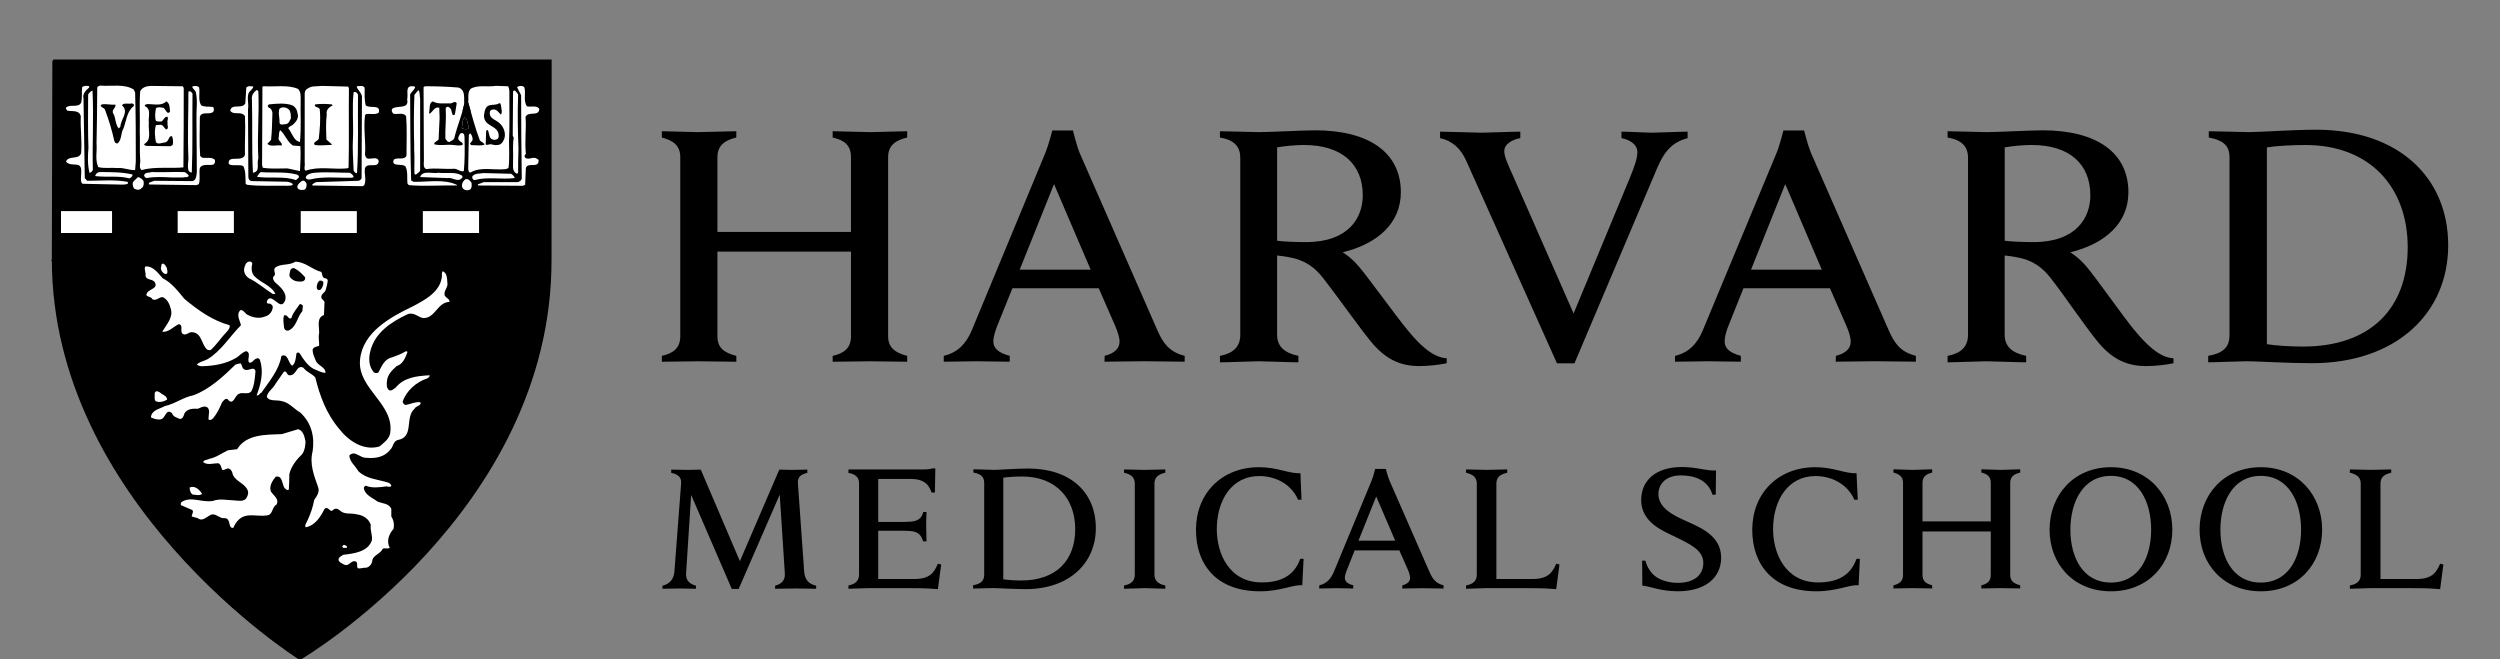
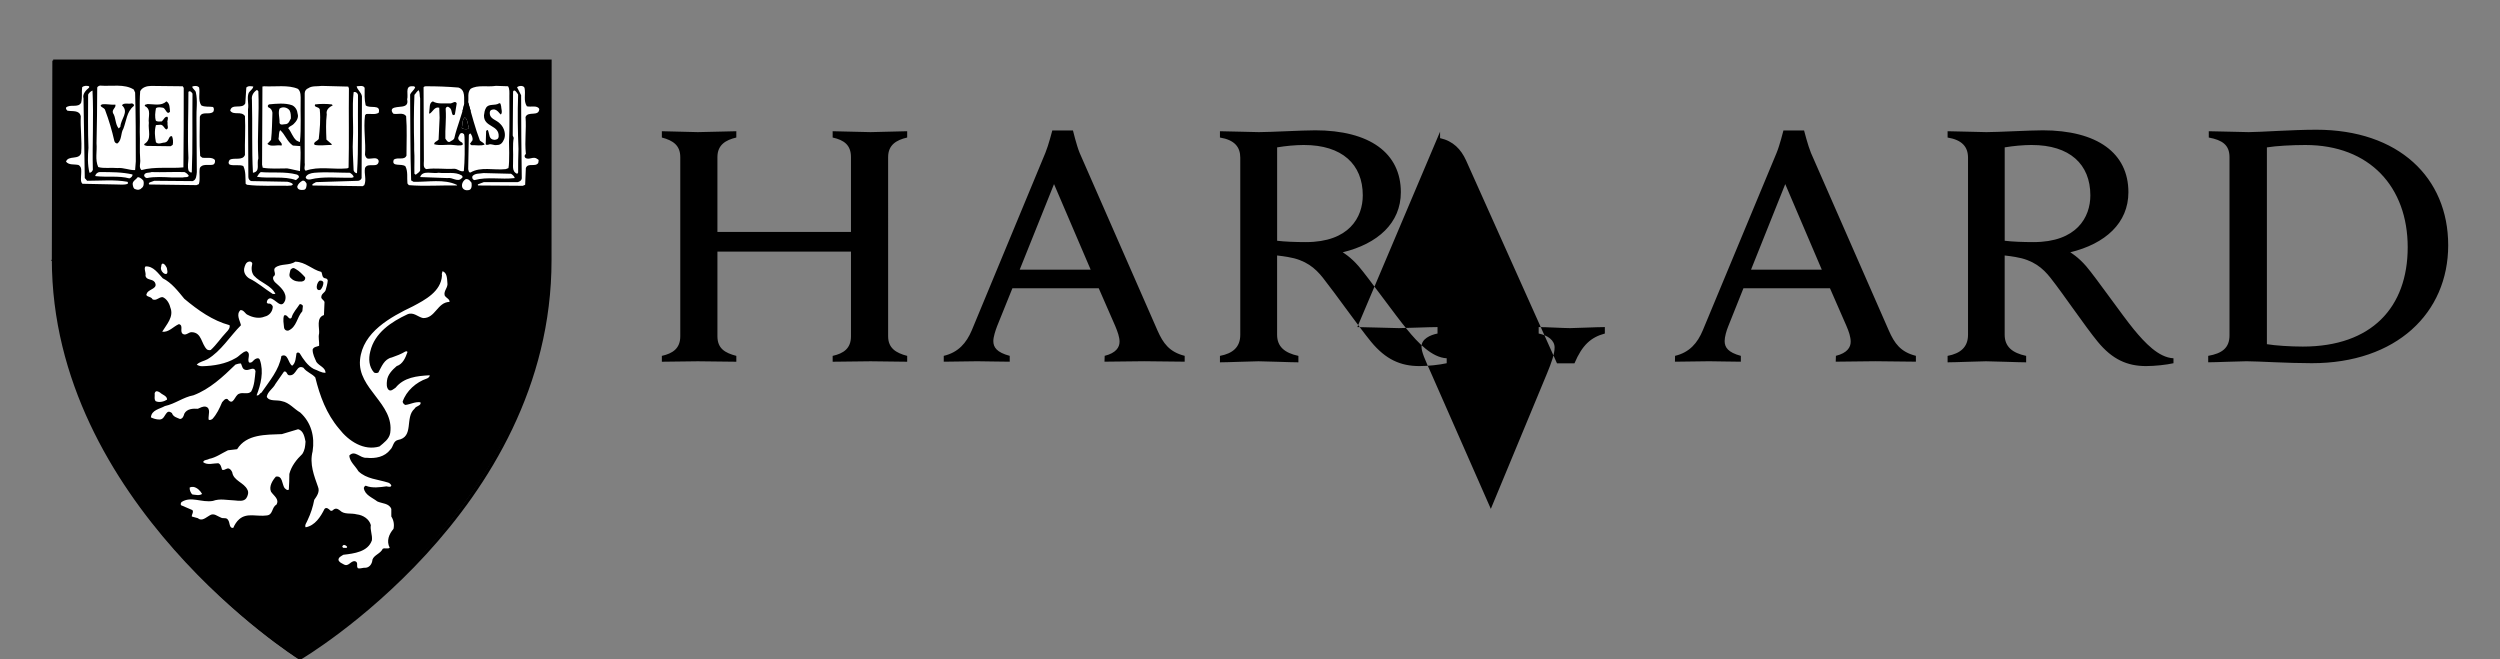
<svg xmlns="http://www.w3.org/2000/svg" id="Layer_1" version="1.1" viewBox="0 0 1000 263.77">
  <rect x="0" y="0" width="1000" height="263.77" fill="#808080" stroke="none" />
  <defs>
    <style>
      .st0 {
        fill: none;
        stroke-width: 1.33px;
      }

      .st0, .st1, .st2 {
        stroke: #000;
      }

      .st3 {
        fill: #fff;
      }

      .st3, .st1, .st2, .st4 {
        fill-rule: evenodd;
      }

      .st1 {
        stroke-width: .28px;
      }

      .st2 {
        stroke-width: .27px;
      }
    </style>
  </defs>
-   <path class="st4" d="M926.52,51.89c-9.71,0-22.52.96-27.05.96-2.69,0-12.89-.36-15.96-.36v2.52c5.37,1.01,8.29,2.94,8.29,7.85v71.27c0,5.06-2.99,7.24-8.52,8.21v2.58c3.07,0,12.51-.42,15.31-.42,4.49,0,16.38.78,26.13.78,33.84,0,54.56-20.08,54.56-47.18s-19.87-46.21-52.75-46.21h0ZM525.92,52.13c-5.02,0-17.84.72-22.37.72-2.76,0-12.47-.36-15.57-.36v2.52c5.83.97,8.13,3.75,8.13,8.09v70.8c0,4.95-2.99,7.48-8.13,8.45v2.58c3.07,0,12.97-.42,15.42-.42,2.84,0,12.89.42,15.96.42v-2.58c-5.52-1.18-8.52-3.71-8.52-8.45v-31.71c1.57.16,2.88.37,4.3.6,7.06,1.15,10.93,4.37,14.12,8.45,5.06,6.4,14.19,19.38,19.18,25.48,5.83,7.04,11.74,9.71,19.34,9.71,3.45,0,8.06-.5,10.9-1.14v-1.98c-5.91-.27-11.58-6.27-15.88-11.57-4.38-5.25-15.42-20.66-19.34-25.24-3.22-3.75-6.37-5.58-6.37-5.58,14.04-3.43,23.25-11.71,23.25-24.04,0-15.6-12.36-24.76-34.42-24.76h0ZM816.95,52.13c-5.06,0-17.84.72-22.37.72-2.76,0-12.43-.36-15.54-.36v2.52c5.83.97,8.17,3.75,8.17,8.09v70.8c0,4.95-3.03,7.48-8.17,8.45v2.58c3.07,0,12.89-.42,15.35-.42,2.88,0,12.97.42,16.07.42v-2.58c-5.56-1.18-8.59-3.71-8.59-8.45v-31.71c1.57.16,2.92.37,4.29.6,7.06,1.15,10.94,4.37,14.12,8.45,5.06,6.4,13.81,19.38,18.84,25.48,5.79,7.04,11.78,9.71,19.3,9.71,3.53,0,8.13-.5,10.97-1.14v-1.98c-5.95-.27-11.51-6.27-15.88-11.57-4.34-5.25-15.11-20.66-19.03-25.24-3.22-3.75-6.37-5.58-6.37-5.58,14.04-3.43,23.25-11.71,23.25-24.04,0-15.6-12.36-24.76-34.42-24.76h0ZM420.92,52.19s-1.54,6-2.76,8.93l-29.46,71.03c-2.15,5.06-5.37,8.81-11.2,10.19v2.34l13.37-.18c1.92,0,9.94.18,13.02.18v-2.34c-5.18-1.38-6.56-3.41-6.56-5.93,0-1.65.84-4.19,1.51-5.94l6.12-15.17h34.53l6.6,15.1c.92,2.22,1.73,4.37,1.73,6.29,0,2.22-1.42,4.52-5.95,5.64l-.08,2.34c3.45,0,13.43-.18,15.85-.18s12.85.18,16.23.18v-2.34c-6.18-1.55-8.63-5.1-10.82-10.01l-31.19-71.15c-1.23-2.97-2.68-8.99-2.68-8.99h-8.25ZM713.37,52.19s-1.5,6-2.72,8.93l-29.54,71.03c-2.11,5.06-5.29,8.81-11.09,10.19l-.04,2.34,13.66-.18c1.88,0,9.67.18,12.7.18v-2.34c-5.14-1.38-6.48-3.41-6.48-5.93,0-1.65.73-4.19,1.46-5.94l6.06-15.17h34.61l6.6,15.1c.96,2.22,1.69,4.37,1.69,6.29,0,2.22-1.38,4.52-5.91,5.64l-.08,2.34c3.38,0,13.43-.18,15.8-.18s12.89.18,16.27.18v-2.34c-6.22-1.55-8.6-5.1-10.78-10.01l-31.19-71.15c-1.23-2.97-2.76-8.99-2.76-8.99h-8.25ZM264.74,52.49v2.52c4.53,1.18,7.37,3.17,7.37,7.85v71.64c0,4.91-3.05,6.88-7.37,7.85v2.34l14.39-.18c2.76,0,13.14.18,15.4.18v-2.34c-4.53-1.18-7.56-2.94-7.56-7.85v-33.87h53.42v33.87c0,4.91-2.99,6.88-7.33,7.85v2.34c2.26,0,12.41-.18,15.17-.18l14.64.18v-2.34c-4.55-1.18-7.62-3.13-7.62-7.85V62.86c0-4.88,3.26-6.84,7.62-7.85v-2.52l-14.64.36c-2.76,0-12.91-.36-15.17-.36v2.52c4.53,1.01,7.33,2.97,7.33,7.85v29.91h-53.42v-29.91c0-4.88,3.24-6.84,7.56-7.85v-2.52c-2.26,0-12.64.36-15.4.36-2.36,0-12.16-.36-14.39-.36ZM576.03,52.67v2.58c5.26,1.18,8.36,4.45,10.4,8.93l36.37,81.16h6.98l33.11-78.17c3.11-7.32,6.56-10.41,12.16-11.93v-2.58c-3.22,0-11.89.42-13.96.42-2.3,0-9.55-.42-12.51-.42v2.58c3.68.74,6.37,2.71,6.37,5.58,0,2.59-1.23,5.99-3.03,10.37l-22.48,54.19-23.82-54.13c-2.53-5.63-3.91-8.6-3.91-10.79,0-3.03,3.45-4.64,6.41-5.22v-2.58c-3.34,0-13.16.42-15.46.42-2.46,0-13.36-.42-16.62-.42h0ZM521.59,58c15.16,0,23.52,7.65,23.52,20.14,0,8.77-5.45,18.7-22.75,18.7-4.26,0-8.56-.17-11.51-.54v-37.35c3.55-.6,7.14-.92,10.74-.96h0ZM812.7,58c15.15,0,23.44,7.65,23.44,20.14,0,8.77-5.45,18.7-22.75,18.7-4.26,0-8.56-.17-11.51-.54v-37.35c3.57-.6,7.19-.92,10.82-.96h0ZM922.15,58c25.82,0,40.93,16.87,40.93,40.89s-14.39,39.74-41.97,39.74c-4.83,0-11.05-.39-14.35-.96V58.96c3.53-.6,10.13-.96,15.39-.96h0ZM421.61,73.64l14.66,34.23h-28.39l13.73-34.23ZM714.1,73.64l14.62,34.23h-28.31l13.69-34.23Z" />
+   <path class="st4" d="M926.52,51.89c-9.71,0-22.52.96-27.05.96-2.69,0-12.89-.36-15.96-.36v2.52c5.37,1.01,8.29,2.94,8.29,7.85v71.27c0,5.06-2.99,7.24-8.52,8.21v2.58c3.07,0,12.51-.42,15.31-.42,4.49,0,16.38.78,26.13.78,33.84,0,54.56-20.08,54.56-47.18s-19.87-46.21-52.75-46.21h0ZM525.92,52.13c-5.02,0-17.84.72-22.37.72-2.76,0-12.47-.36-15.57-.36v2.52c5.83.97,8.13,3.75,8.13,8.09v70.8c0,4.95-2.99,7.48-8.13,8.45v2.58c3.07,0,12.97-.42,15.42-.42,2.84,0,12.89.42,15.96.42v-2.58c-5.52-1.18-8.52-3.71-8.52-8.45v-31.71c1.57.16,2.88.37,4.3.6,7.06,1.15,10.93,4.37,14.12,8.45,5.06,6.4,14.19,19.38,19.18,25.48,5.83,7.04,11.74,9.71,19.34,9.71,3.45,0,8.06-.5,10.9-1.14v-1.98c-5.91-.27-11.58-6.27-15.88-11.57-4.38-5.25-15.42-20.66-19.34-25.24-3.22-3.75-6.37-5.58-6.37-5.58,14.04-3.43,23.25-11.71,23.25-24.04,0-15.6-12.36-24.76-34.42-24.76h0ZM816.95,52.13c-5.06,0-17.84.72-22.37.72-2.76,0-12.43-.36-15.54-.36v2.52c5.83.97,8.17,3.75,8.17,8.09v70.8c0,4.95-3.03,7.48-8.17,8.45v2.58c3.07,0,12.89-.42,15.35-.42,2.88,0,12.97.42,16.07.42v-2.58c-5.56-1.18-8.59-3.71-8.59-8.45v-31.71c1.57.16,2.92.37,4.29.6,7.06,1.15,10.94,4.37,14.12,8.45,5.06,6.4,13.81,19.38,18.84,25.48,5.79,7.04,11.78,9.71,19.3,9.71,3.53,0,8.13-.5,10.97-1.14v-1.98c-5.95-.27-11.51-6.27-15.88-11.57-4.34-5.25-15.11-20.66-19.03-25.24-3.22-3.75-6.37-5.58-6.37-5.58,14.04-3.43,23.25-11.71,23.25-24.04,0-15.6-12.36-24.76-34.42-24.76h0ZM420.92,52.19s-1.54,6-2.76,8.93l-29.46,71.03c-2.15,5.06-5.37,8.81-11.2,10.19v2.34l13.37-.18c1.92,0,9.94.18,13.02.18v-2.34c-5.18-1.38-6.56-3.41-6.56-5.93,0-1.65.84-4.19,1.51-5.94l6.12-15.17h34.53l6.6,15.1c.92,2.22,1.73,4.37,1.73,6.29,0,2.22-1.42,4.52-5.95,5.64l-.08,2.34c3.45,0,13.43-.18,15.85-.18s12.85.18,16.23.18v-2.34c-6.18-1.55-8.63-5.1-10.82-10.01l-31.19-71.15c-1.23-2.97-2.68-8.99-2.68-8.99h-8.25ZM713.37,52.19s-1.5,6-2.72,8.93l-29.54,71.03c-2.11,5.06-5.29,8.81-11.09,10.19l-.04,2.34,13.66-.18c1.88,0,9.67.18,12.7.18v-2.34c-5.14-1.38-6.48-3.41-6.48-5.93,0-1.65.73-4.19,1.46-5.94l6.06-15.17h34.61l6.6,15.1c.96,2.22,1.69,4.37,1.69,6.29,0,2.22-1.38,4.52-5.91,5.64l-.08,2.34c3.38,0,13.43-.18,15.8-.18s12.89.18,16.27.18v-2.34c-6.22-1.55-8.6-5.1-10.78-10.01l-31.19-71.15c-1.23-2.97-2.76-8.99-2.76-8.99h-8.25ZM264.74,52.49v2.52c4.53,1.18,7.37,3.17,7.37,7.85v71.64c0,4.91-3.05,6.88-7.37,7.85v2.34l14.39-.18c2.76,0,13.14.18,15.4.18v-2.34c-4.53-1.18-7.56-2.94-7.56-7.85v-33.87h53.42v33.87c0,4.91-2.99,6.88-7.33,7.85v2.34c2.26,0,12.41-.18,15.17-.18l14.64.18v-2.34c-4.55-1.18-7.62-3.13-7.62-7.85V62.86c0-4.88,3.26-6.84,7.62-7.85v-2.52l-14.64.36c-2.76,0-12.91-.36-15.17-.36v2.52c4.53,1.01,7.33,2.97,7.33,7.85v29.91h-53.42v-29.91c0-4.88,3.24-6.84,7.56-7.85v-2.52c-2.26,0-12.64.36-15.4.36-2.36,0-12.16-.36-14.39-.36ZM576.03,52.67v2.58c5.26,1.18,8.36,4.45,10.4,8.93l36.37,81.16h6.98c3.11-7.32,6.56-10.41,12.16-11.93v-2.58c-3.22,0-11.89.42-13.96.42-2.3,0-9.55-.42-12.51-.42v2.58c3.68.74,6.37,2.71,6.37,5.58,0,2.59-1.23,5.99-3.03,10.37l-22.48,54.19-23.82-54.13c-2.53-5.63-3.91-8.6-3.91-10.79,0-3.03,3.45-4.64,6.41-5.22v-2.58c-3.34,0-13.16.42-15.46.42-2.46,0-13.36-.42-16.62-.42h0ZM521.59,58c15.16,0,23.52,7.65,23.52,20.14,0,8.77-5.45,18.7-22.75,18.7-4.26,0-8.56-.17-11.51-.54v-37.35c3.55-.6,7.14-.92,10.74-.96h0ZM812.7,58c15.15,0,23.44,7.65,23.44,20.14,0,8.77-5.45,18.7-22.75,18.7-4.26,0-8.56-.17-11.51-.54v-37.35c3.57-.6,7.19-.92,10.82-.96h0ZM922.15,58c25.82,0,40.93,16.87,40.93,40.89s-14.39,39.74-41.97,39.74c-4.83,0-11.05-.39-14.35-.96V58.96c3.53-.6,10.13-.96,15.39-.96h0ZM421.61,73.64l14.66,34.23h-28.39l13.73-34.23ZM714.1,73.64l14.62,34.23h-28.31l13.69-34.23Z" />
  <path class="st4" d="M120.19,24.23l-99.25.02-.21,79.39c0,97.33,97.61,159.32,98.59,159.94l.3.19c.27,0,.88-.44.88-.44,16.6-10.84,99.32-69.53,99.32-159.19V24.39c-.21-.2-99.63-.16-99.63-.16" />
  <path class="st0" d="M21.94,103.6V24.47h198.05s-.04,11.79-.04,79.65c0,100.27-99.86,159.05-99.86,159.05,0,0-98.14-61.71-98.14-159.56h-.02Z" />
-   <path class="st4" d="M672.51,186.82c-9.74,0-16.04,5.04-16.04,13.19,0,9.17,9.17,12.53,13.66,14.73,6.06,2.99,11.2,5.35,11.2,10.43s-3.99,7.98-10.24,7.98c-2.84,0-6.33-.77-8.56-2.34-2.11-1.42-3.68-3.89-4.38-6.54h-1.3l.08,9.96c3.53.44,7.52,2.28,14.23,2.28,11.17,0,17.3-5.6,17.3-13.43,0-8.29-7.21-11.67-13.81-14.57-5.45-2.39-11.28-5.39-11.28-10.85,0-3.84,2.68-7.49,9.05-7.5,5.64,0,10.86,2.01,12.58,7.73h1.3l.11-9.71c-4.33.21-7.48-1.38-13.92-1.38h0ZM503.63,186.88c-14.96,0-25.24,10.47-25.24,25.06,0,13.76,8.06,24.58,25.59,24.58,8.4,0,13.39-2.8,16.92-2.4l.54-10.61h-1.34c-2.38,6.83-7.86,9.46-15.35,9.46-13.27,0-18.03-11.78-18.03-21.27,0-11.59,5.95-21.28,16.96-21.28,6.56,0,12.85,3.23,15.54,9.47h1.38l-.42-10.61c-4.64.24-9.16-2.4-16.53-2.4h0ZM726.15,186.88c-14.96,0-25.25,10.47-25.25,25.06,0,13.76,8.13,24.58,25.63,24.58,8.36,0,13.43-2.8,16.92-2.4l.5-10.61h-1.34c-2.38,6.83-7.83,9.46-15.35,9.46-13.23,0-18.03-11.78-18.03-21.27,0-11.59,5.95-21.28,16.96-21.28,6.48,0,12.85,3.23,15.54,9.47h1.38l-.5-10.61c-4.6.24-9.09-2.4-16.46-2.4h0ZM844.38,186.88c-15,0-24.55,11.26-24.55,25s9.55,24.64,24.55,24.64,24.55-10.93,24.55-24.64-9.59-25-24.55-25h0ZM904.34,186.88c-15,0-24.51,11.26-24.51,25s9.51,24.64,24.51,24.64,24.52-10.93,24.52-24.64-9.55-25-24.52-25ZM372.89,187.36c-.92.37-2.59.42-3.49.42h-30.02v1.38c2.99.5,4.24,1.94,4.24,4.2v36.45c0,2.55-1.59,3.87-4.24,4.37v1.32l8.15-.25h15.15c5.16,0,7.88.02,12.47.42l1.32-9.88-1.32-.31c-1.52,3.61-3.26,6.12-9.4,6.12h-14.46v-19.31h10.38c1.42,0,3.22.16,3.95.36,2.19.54,3.03,2.01,3.66,3.89h1.32c0-1.59-.13-5.07-.13-6.05s.04-4.21.13-5.69h-1.32c-.42,1.92-1.44,3.18-3.66,3.66-.77.2-2.51.3-3.95.3h-10.38v-17.2h12.72c5.89,0,7.52,2.42,8.63,5.46h1.32l.17-9.65h-1.25ZM411.25,187.42c-5.03,0-11.28.53-13.62.53-1.4,0-6.68-.24-8.27-.24v1.32c2.74.51,4.32,1.51,4.32,4.07v36.74c0,2.65-1.55,3.74-4.43,4.26v1.32l7.9-.19c2.32,0,8.11.42,13.14.42,17.42,0,28.04-10.4,28.04-24.39,0-14.42-10.2-23.85-27.08-23.85ZM550.06,187.54s-.73,3.1-1.38,4.62l-15.19,36.69c-1.15,2.63-2.76,4.57-5.75,5.28l-.08,1.27,7.06-.13c1,0,4.99.13,6.56.13l.04-1.27c-2.68-.71-3.38-1.77-3.38-3.07,0-.84.42-2.15.81-3.05l3.11-7.84h17.88l3.45,7.79c.5,1.15.84,2.26.84,3.24,0,1.17-.77,2.32-3.07,2.94l-.08,1.27c1.77,0,6.91-.13,8.13-.13s6.68.13,8.4.13l.04-1.27c-3.18-.81-4.38-2.59-5.56-5.16l-16.12-36.8c-.65-1.52-1.42-4.62-1.42-4.62h-4.3ZM757.37,187.72v1.32c2.34.6,3.84,1.64,3.84,4.07v36.92c0,2.53-1.61,3.57-3.84,4.09v1.26l7.6-.13c1.42,0,6.79.13,7.9.13v-1.26c-2.3-.61-3.87-1.55-3.87-4.09v-17.44h27.31v17.44c0,2.53-1.54,3.57-3.76,4.09v1.26c1.19,0,6.41-.13,7.86-.13l7.67.13v-1.26c-2.34-.61-3.99-1.63-3.99-4.09v-36.92c0-2.52,1.69-3.57,3.99-4.07v-1.32l-7.67.24c-1.46,0-6.68-.24-7.86-.24v1.32c2.34.51,3.76,1.55,3.76,4.07v15.46h-27.31v-15.46c0-2.52,1.65-3.57,3.87-4.07v-1.32c-1.11,0-6.48.24-7.9.24l-7.6-.24ZM449.62,187.78v1.32c2.84.61,4.3,1.91,4.3,4.38v36.33c0,2.55-1.38,3.83-4.3,4.37v1.32c1.57,0,7.06-.25,8.33-.25l8.17.25v-1.32c-2.92-.59-4.34-1.94-4.34-4.37v-36.33c0-2.56,1.5-3.77,4.34-4.38v-1.32c-1.61,0-6.91.18-8.17.18l-8.33-.18ZM586.42,187.78v1.32c2.84.64,4.3,1.91,4.3,4.38v36.33c0,2.55-1.42,3.83-4.3,4.37v1.32c1.57,0,7.02-.25,8.29-.25h15.31c5.14,0,7.9.02,12.47.42l1.3-9.88-1.3-.31c-1.53,3.61-3.34,6.12-9.48,6.12h-14.46v-38.13c0-2.56,1.5-3.74,4.34-4.38v-1.32l-8.17.18-8.29-.18ZM939.95,187.78v1.32c2.88.64,4.34,1.91,4.34,4.38v36.33c0,2.55-1.38,3.83-4.34,4.37v1.32c1.65,0,7.14-.25,8.4-.25h15.27c5.14,0,7.87.02,12.43.42l1.3-9.88-1.3-.31c-1.54,3.61-3.3,6.12-9.44,6.12h-14.42v-38.13c0-2.56,1.46-3.74,4.29-4.38v-1.32c-1.61,0-6.87.18-8.13.18l-8.4-.18ZM268.5,187.84v1.32c2.8.47,4.14,1.9,3.95,4.2l-2.7,35.43c-.27,2.8-1.77,4.79-4.79,5.5v1.21l6.79-.11c.96,0,5.06.11,6.63.11v-1.21c-3.18-.88-4.05-2.7-3.95-4.85l2.03-31.47,16.25,37.59h2.76l16.42-37.71,2.05,31.59c.11,2.15-.73,3.97-3.91,4.85v1.21c1.57,0,7.21-.11,8.23-.11l8.21.11v-1.21c-3.03-.71-4.51-2.44-4.79-5.5l-2.51-35.43c-.19-2.36.92-3.59,3.76-4.2v-1.32c-1.9,0-5.09.12-6.24.12-1.07,0-3.39-.12-4.97-.12l-15.76,36.63-15.65-36.63c-1.5,0-4.05.12-5.14.12-1.13,0-4.79-.12-6.66-.12h0ZM844.35,190.35c11.2,0,16.11,10.44,16.11,21.52s-4.91,21.16-16.11,21.16-16.19-10.11-16.19-21.16,5.03-21.52,16.19-21.52h0ZM904.31,190.35c11.17,0,16.12,10.44,16.12,21.52s-4.95,21.16-16.12,21.16-16.15-10.11-16.15-21.16,4.99-21.52,16.15-21.52h0ZM408.91,190.6c13.35,0,21.18,8.67,21.18,21.04s-7.44,20.56-21.64,20.56c-2.53,0-5.41-.21-7.14-.48v-40.64c1.82-.3,4.91-.48,7.6-.48h0ZM550.48,198.57l7.6,17.69h-14.69l7.1-17.69Z" />
  <path class="st2" d="M160.18,219.06l-.07-.06h.21-.07c-.64-.54-1.45-1.57-1.89-1.96-.78-3.5,4.68-5.83,1.96-9.57-.64-2.22-.14-5.05-2.33-6.77-1.55-1.28-3.64-1.52-5.46-2.69,0-.91,1.18-.64,1.82-.91,2.87-.78,5.46,2.73,7.53.14.26-1.96-1.55-3.64-2.84-4.92-4.28-3-10.78-1.82-14.02-6.38l.4-.37c4.15.88,8.66.14,11.8-2.58,1.82-2.33,3.63-4.69,6.47-5.46,2.87-2.19,3.23-5.83,3.23-9.47.14-1.42.78-2.69,1.82-3.73,1.55-1.45,5.56-.92,4.79-3.92-2.19-1.14-4.51-2.19-7.11-1.91-1.19-.64.27-1.55.64-2.09,4.15-2.73,10.64-4.42,10.38-10.48-.41-.67-.27-1.69-1.31-1.82-1.82.23-2.83,1.95-4.52,2.72-3.91,2.19-8.82,1.79-12.57,4.15-.8,0-.53-1.04-.27-1.32,1.41-1.95,4.28-2.05,5.32-4.51.78-1.96,1.15-4.55,3.34-5.32,1.31-1.04,3.41-1.04,4.17-2.6-.13-.91-1.17-1.42-1.95-1.68-3.78-1.18-7.39,1.04-9.97,3.6-2.73,1.17-5.83,2.22-7.92,4.44-.37.1-1.04-.13-1.04-.81-.51-5.15,4.17-8.93,7.51-12.03,2.5-.67,4.55-3.64,7.41-2.36,1.92,1.05,4.01,2.09,6.33,1.32,2.86-1.04,3.51-4.28,6.1-5.83,1.96-.64,4.65,2.19,5.83-.54.64-2.84-1.69-4.52-2.97-6.61,1.55-4.01.37-8.66-2.86-11.52-1.55-.92-3.5-1.55-5.32-1.04-1.42,1.82,1.32,3,1.45,4.79.64,7.41-7.41,9.09-12.2,12.2-9.06,4.55-20.08,11.52-20.71,23.18.13,6.51,2.83,12.2,7.25,16.75,2.32,4,6.09,7.75,4.64,12.83-.88,2.05-3.34,2.32-5.29,2.32-7.78-.54-12.06-9.2-15.29-15.16-1.04-2.36-2.33-4.55-2.6-7.28.41-.37.78-.24,1.18,0,1.42,1.31,1.28,4.41,3.74,4.05,1.95-2.74.54-5.97-.51-8.7-1.41-2.45-4.42-3.78-5.6-6.37-.13-1.91,2.73-.77,2.87-2.69-1.05-3.37-1.18-6.87-.78-10.01.5-1.41,2.59-1.29,2.59-3.1-.91-3.23-.91-6.47-.77-9.97.37-2.09,2.05-4.28.91-6.47-2.32-.67-.41-3.5-2.6-4.17-4.41,0-7.64-2.33-11.42-3.75-1.92-.5-3.37.64-4.92,1.04-2.46.51-5.05.51-6.74,2.33-1.18,1.42-.91,2.97-.91,4.92-.37,1.18-1.41.13-1.92,0-1.82-1.05-2.49-2.97-1.95-4.92.23-.91-.14-1.82-.91-2.46-1.17-.78-2.86-1.18-4.28-.65-1.82.65-2.32,2.7-3.09,4.29-.14,1.28.14,2.83.78,3.87,2.6,2.73,6.2,3.74,9.06,6.1.5,1.54-.51,3.1-1.55,4.41-.14,1.42,1.95,1.42,1.68,2.7-2.09.54-4.14.14-5.69-1.15-1.04-.91-1.31-2.86-3-3.13-1.54,0-1.82,2.09-2.45,3.13-.5,1.15-.13,3.1-1.15,4.01l-1.17-.14c-5.33-1.82-10.11-4.65-14.79-8.15-2.7-2.09-4.65-5.18-6.74-7.91-1.02-3.24-1.55-7.78-5.7-8.79-.91.09-2.05.23-2.19,1.27l-.27,1.31c-2.05,0-4.14-1.45-6.33-.67-1.04.67-2.09,1.45-2.73,2.45-.13,2.36,2.73,1.45,3.1,3.27,0,1.69,1.31,3.1,2.09,4.25l-2.09,2.35-1.28,3.23c.51,1.04,1.15,2.32,2.47,2.46,1.82-.78,3.37.51,5.32.26,1.15.1,3.1-.91,3.23,1.02.64,1.58,0,2.99-.14,4.41-1.6,2.35-3.8,4.23-6.36,5.46-.78.51-.78,1.68-.51,2.46.92,1.29,2.97.78,4.42.64,2.73-.13,4.79-1.69,7.38-1.95.65,1.31,1.69,2.86,2.97,3.5,2.09.54,2.6-2.32,4.68-1.55,1.68,1.32,1.18,3.78,2.73,5.33.09.91-.78.91-1.32,1.28-2.19.78-5.29,0-6.97,1.82-.28,1.04.64,1.96,1.41,2.33,1.91,1.04,4.41,1.31,6.74,1.69,2.05.26,4.28-.51,6.2,0l-.64,1.04-6.33,4.28c-2.86,1.18-5.96,1.82-8.56,3.23-4.01,1.04-5.69-4.01-9.33-3.74-1.55,0-2.59.51-3.64,1.42-.91.91-1.04,2.32-.78,3.5.54,1.15,2.23.64,2.23,1.91-.14,3.64-3.27,6.23-3.5,10.01-.14.87.13,2.05,1.15,2.46.67.37,1.68.13,2.22-.41.78-.78.78-1.96,2.06-2.19,2.22.23,4.55.23,6.1-1.45.77-.1,1.55.67,1.55,1.31,0,.92,0,1.96.91,2.33,3.23.13,4.78-3.23,6.23-5.56,1.42-.27,2.97-1.31,4.38-.4.55,2.22-1.27,3.78-1.64,5.83.1.55.78,1.04,1.42,1.18,3.87-.51,6.09-4.15,8.43-7.01.37-.77.77-1.82,1.95-1.82,2.97.91,3.74-2.69,5.56-4h.77c.27.91-.37,1.54,0,2.46,1.29,1.41,2.73-.14,4.01-.37l2.73-1.68c3.24,1.01,6.6,1.78,9.97,2.59,2.72,1.01,0,3.89,1.68,5.56-.37.91-1.54,1.18-2.72,1.18-5.69.77-12.3-.78-16.84,3.5l-2.74,2.69c-4.24.14-6.47,3.78-10.34,4.42-2.59,1.82-6.61-.78-8.29,2.19,1.28,2.72,4.52,3.64,7.38,4.42,1.17.53,3.09-.14,3.74,1.17.14,1.29.41,2.84,1.96,3.38,1.18.37,1.82-1.31,2.86-.4,1.41,1.96,3.5,2.86,4.65,4.68-.91,1.68-3.1.64-4.65.64l-.27-.13c-2.33.27-5.33,1.42-7.12-.78-2.5-1.82-4.41-4.65-7.92-4.65-1.95.5-4,1.28-4.41,3.47-.24,1.31,1.04,1.82,1.55,2.6-2.32,1.58-4.78,4.01-4.01,7.14.27.64.51,1.42,1.42,1.42,1.17,0,2.09-1.04,3.23-.41.27,1.96-.24,4.95,2.09,5.87,1.82-.27,3.13-2.22,5.05-.78,1.95.91,3.5-.91,5.18-1.45,2.74,0,3.75,2.6,4.65,4.55,1.69,1.28,4.04,3.37,6.37,2.1,1.55-2.23-1.41-5.06,1.55-6.51,1.82-.51,3.37.13,5.19-.28,2.83.28,6.33.55,7.92-2.55l2.56-4.42.53-2.73c1.68-.5,4.15,2.19,4.93-.37-.92-2.58-1.19-5.34-.78-8.05.5-1.96,1.41-3.78,2.72-5.06l.64.27c.78,3.24.91,6.47,2.33,9.47-.27,2.97-1.82,5.55-2.19,8.52-.78,3.13-3,5.6-5.83,7.01-.68.54-1.18,1.42-.78,2.32.78,1.45,2.7.64,4.15.91,4.02-.52,7.73-2.44,10.48-5.43,2.87.78,4.28-2.73,6.87-1.18,2.74,2.09,7.65-1.55,8.69,2.86-.4,2.05,1.55,5.83-1.82,6.73-3.36-.54-7.23-4.95-10.61-1.04-.82.77-1.31,1.82-.82,2.86.55.92,1.18,2.05.27,2.82-.91,1.55-2.19,3.51-1.42,5.47.65,1.15,1.96,1.15,3.11.92,1.95-.79,3.77.86,5.69,1,1.69,1.32,3.37,2.88,5.59,2.72.92-.5.78-1.67,1.42-2.46,1.42-1.17,4.42-.9,4.42-3.49.37-1.94,2.05-3.68,3.74-4.68.35.15,4.12-.8,5.17-2.63h0Z" />
  <path class="st3" d="M99.6,104.64c-1.28.23-1.67,1.65-1.94,2.8-.23,1.69.67,3,1.94,3.88,3.37,1.59,6.25,4.2,9.49,6.25h1.08c-1.72-3.51-5.92-4.36-8.62-7.33-1.04-1.41-1.05-3.06-.65-4.74,0-.64-.65-1-1.29-.87ZM118.14,104.64c-2.32,1.68-5.79.69-7.98,2.37-1.31,1.15.82,2.62-.86,3.67-.27.88.14,1.51.65,2.16,2.19,1.95,5,4.24,4.1,7.33-1.55,3.88-3.85-.72-6.04-.86-.78.14-1.29.82-1.29,1.72.23.51.8.43,1.29.43.51.27,1.21.73,1.08,1.51-.14,1.69-1.41,3.3-3.23,3.67-2.09.91-4.73.39-6.68-.65-1.15-.37-1.57-2.08-3.02-1.94-1.82,1.79-.19,4.12.22,6.04-4.42,4.42-7.94,10.35-13.37,13.59-1.41.78-3.13.97-4.31,2.16.51.37,1.24.65,2.16.65,4.68-.13,9.46-.92,13.37-3.23,1.55-.78,2.53-2.4,4.31-2.81,2.09.91.16,3.12,1.08,4.53,1.17.37,1.6-.78,2.37-1.29.67-.39,1.53-.7,1.94.22,1.69,4.78.36,9.96-1.29,14.23,1.01.27,1.17-.84,1.94-1.08,3.23-4.68,7.06-9.1,7.98-14.66,2.72-1.28,2.63,2.88,4.31,3.89,1.42-1.01,1.46-3.42,1.72-4.96.37-.51.89-.37,1.3,0,1.41,2.35,3.15,4.93,5.6,6.25,1.58.5,3.06,1.64,4.74,1.51-.13-2.19-2.48-2.62-3.67-4.31-.64-1.54-1.51-3-1.51-4.96.4-1.17,1.81-1.14,2.59-1.51.14-1.68-.41-3.27,0-4.96.23-2.09-1.29-6.29,1.94-7.33l.22-5.18c-.14-.78-1.29-1.16-1.29-1.94,0-1.45,1.33-1.75,1.73-2.8.37-1.29.74-2.6.86-3.89,0-.4-.49-.86-.86-.86-1.58-.13-1.21-1.81-1.73-2.59-3.64-.9-6.34-4-10.35-4.09h0ZM64.88,105.5c-.24.13-.4.61-.43,1.29-.28.64.08,1.73.86,2.37.37.27,1,.72,1.51.21.27-.51.13-1.05,0-1.72,0-.78-1.23-2.57-1.94-2.15ZM58.2,106.58c-.78.78.27,2.48,0,3.66.27,1.95,2.62,1.17,3.67,2.59,1.55,2.59-2.11,2.72-3.02,4.31-1.18,1.82,1.52,1.14,2.15,2.59,1.55.78,2.55-.99,4.1-.87,1.55.65,2.62,2.41,3.02,4.1,1.55,3.77-1.54,6.87-3.23,9.71,2.6.4,4.49-2.11,6.68-3.02,1.96.51.2,2.83,1.51,3.88,1.29.92,2.39-.78,3.66-.65,4.01.14,3.72,4.67,6.04,6.9.41.27,1,.35,1.51.22,2.32-2.1,4.03-4.79,6.25-7.12.78-.77,1.56-1.76,1.29-2.8-6.74-1.82-12.55-5.92-18.11-10.57-2.46-2.99-5.13-6.48-8.63-8.2-1.82-1.92-3.77-4.97-6.9-4.74ZM117.28,107.22c.37-.03.74.25,1.08.43,1.41.78,2.61,2.09,3.67,3.24.23.91-.38,1.58-1.29,1.72-1.55.13-3.17-.11-4.31-1.29-1.18-.88-.45-2.3-.22-3.45.27-.32.71-.62,1.08-.65h0ZM177.01,108.52c-.23.64-.35,1.08-.22,1.72-.4,6.37-6.72,9.69-11.64,12.29-8.92,4.28-20.09,10.32-21.13,21.35-1.14,11.65,13.77,17.54,12.07,29.32-.4,2.46-2.63,3.98-4.31,5.39-6.2,1.82-12.26-2.06-16.17-7.12-5.06-5.97-7.67-13.08-9.49-20.49-1.31-1.55-3.44-2.06-4.74-3.88-2.83-1.41-2.69,3.02-5.39,3.02-1.45.14-.96-1.78-2.37-1.51l-3.45,4.96c-.87,1.82-3.21,3.12-3.45,5.18,1.01,1.96,4.08,1.08,6.04,1.72,2.95.54,4.86,3.12,7.33,4.53,4.41,4.01,5.87,9.59,4.96,15.52-1.31,5.09.61,9.82,2.16,14.23.81,1.92-.47,3.72-1.51,5.18-.52,2.76-1.38,5.44-2.59,7.98-.37,1.04-1.37,2.11-.86,3.01,3.77-.67,6-4.22,7.55-7.33.77-.91,1.73.01,2.37.65.82.4,1.09-.51,1.73-.65.81-.37,1.48.15,2.15.65,1.69,1.69,4.36.87,6.69,1.51,2.45.27,4.97,1.85,5.6,4.31-.37,1.92.67,3.81.43,6.04-1.54,4.64-7.18,5.32-11.43,5.81-.81.54-2.04.98-1.94,2.17.4.9,1.24,1.21,2.16,1.71,1.95,1.06,2.71-1.65,4.53-1.29,1.42.54.27,1.9,1.08,2.8,1.15.27,1.92-.31,3.23-.21,1.55-.23,2.46-1.65,2.59-3.24.67-1.9,3.19-2.36,4.1-4.32.78-.5,2.03.21,2.8-.42-1.42-2.72-.28-5.49,1.51-7.55.39-1.7.08-3.49-.87-4.96v-3.02c-.92-2.33-3.66-2.11-5.61-3.01-1.96-1.55-5.02-2.53-5.39-5.39.14-.37.46-.99.86-.86,2.56,1.04,5.6.58,8.19.22.78.14,1.94.47,1.94-.43-.27-.51-.79-.95-1.29-1.08-4.15-1.32-8.6-1.4-11.86-4.53-1.28-2.19-3.4-3.69-3.66-6.25,2.22-2.46,4.3,1.13,6.9.86,3.64.41,7.3-.37,9.49-3.23,1.28-1.15,1.06-3.34,3.02-3.88,6.7-1.17,2.68-9,6.69-12.51.54-1.17,2.88-1.17,2.37-2.59-2.22-.27-3.99.84-6.04,1.08-.56-.22-.97-.71-1.08-1.3,1.41-4.28,5.42-7.84,9.7-9.27.5-.13,1.31-.89,1.08-1.3-5.05.27-10.25.82-13.59,4.96-.81.51-1.88,1.64-2.8.86-.91-.91-.79-2.48-.65-3.67.23-2.32,2.06-4.27,3.88-5.82,2.46-.78,3.54-3.41,4.31-5.61-.14-.54-.6-.22-.86-.22-1.69,1.04-3.57,1.73-5.39,2.37-3.1.67-4.11,3.72-5.39,6.03-.54.28-1.19.28-1.73,0-2.09-2.32-2.25-5.54-1.51-8.41,1.72-7.51,8.51-11.91,14.88-14.88,2.46-1.04,4.16,1.1,6.25,1.51,4.92.14,5.65-6.33,10.57-6.47.14-1.15-1.4-1.54-1.94-2.59-.5-1.92,1.49-3.12,1.08-5.17-.14-1.7-.12-3.89-1.95-4.53h0ZM127.63,112.4c.5-.37,1.59-.13,1.73.65,0,1.01-.44,2.02-1.08,2.8-.64.4-1.24.2-1.51-.43-.26-1.18.22-2.34.86-3.02ZM119.87,121.67c.51-.13,1.02.24,1.29.65l-.22,2.16c-2.22,2.47-2.24,6.35-5.61,7.76-.91.14-1.62-.39-1.72-1.29-.14-1.41-.51-3.33,0-4.74,1.45-.78,1.85,2.18,3.02.86.51-2.06,2.19-3.7,3.23-5.39ZM96.36,145.39c-.78,0-1.38.16-2.15.43-5.05,4.92-10.32,9.83-16.82,12.29-4.15.78-7.28,3.41-11.43,4.31-2.05,1.18-5.34,1.53-5.6,4.53,1.04.5,2.14.86,3.45.86,1.69,0,1.98-1.76,3.02-2.8.64-.64,1.4-.19,1.94.22.51,1.55,2.06,1.84,3.24,2.37,1.15-.13,1.46-1.25,1.73-2.15,1.04-1.96,3.46-2.08,5.39-1.94.91-.41,1.98-.99,3.02-.87,2.45.51,1.05,3.53,1.29,5.18.4.41,1.1.03,1.51-.22,1.79-1.95,2.84-4.23,3.88-6.68.5-.51,1.15-1.66,2.16-1.3,2.46,3.14,2.79-1.65,4.74-2.15,1.41-.64,3.46.46,4.74-.86,1.32-2.32,1.46-5.5,1.73-8.2-.64-1.95-2.47-.16-3.88-.43-1.45-.23-1.44-1.58-1.94-2.59ZM62.3,156.61c-.18.1-.33.42-.43.65.13,1.17-.33,2.46.43,3.23,1.45.64,3.38.13,4.53-.65,0-1.55-1.9-1.89-2.8-2.81-.48-.3-1.2-.72-1.72-.43ZM119.22,171.7l-6.47,1.94c-6.47.27-14.17-.03-17.9,6.04l-3.67.43c-2.46,1.18-4.81,2.92-7.55,3.45-.78.51-2.11.28-2.37,1.3,1.68,1.32,4.09.43,6.04.43,1.01.37,1.24,1.67,1.51,2.58,1.04.5,1.76-.8,2.8-.43.64.28,1.02.87,1.29,1.51.51,3.38,4.72,4.07,6.04,6.9.64,1.04.22,2.5-.43,3.45-1.04,1.41-3.06,1-4.74.86-3.11-.1-5.76-.83-8.63.21-4.42.78-8.74-2.02-12.5.43-.28.27-.5.89-.22,1.29l4.53,1.94c.64.78-.35,1.81-.22,2.58l2.37.65c1.68,1.42,3.3-.3,4.74-1.08,1.69-1.17,3.12.35,4.53.86.91.53,2.16-.18,2.8.86.91,1.04.37,3.51,2.15,3.24.54-1.28,1.33-2.55,2.37-3.45,3.1-2.72,7.09-.96,11-1.51,2.6-.23,1.92-3.27,3.88-4.31,1.28-2.19-1.01-3.49-2.16-5.18-.91-2.06.52-4.45,1.94-6.04,2.72-.5,2.41,2.98,3.45,4.53.41.37,1.08,1.18,1.73.65.12-2.05.21-4.06.21-6.25.78-3.13,2.96-5.88,5.18-7.98,1.05-1.68,1.15-3.01,1.29-4.96-.37-1.83-.84-4.45-3.02-4.97h0ZM77.39,194.77c-.51-.08-1.04,0-1.51.22-.14.74.3,2.17,1.08,2.8,1.31.13,2.73.56,3.88-.21-.68-1.26-2-2.57-3.45-2.81h0ZM137.33,218.06c-.23.15-.38.38-.43.65.23.25.32.56.86.42.27,0,1.17.25,1.08-.42-.21-.38-1.04-.94-1.51-.65h0Z" />
  <path class="st2" d="M22.05,82.02h197.82v13.61H22.05v-13.61s0,0,0,0Z" />
-   <path class="st3" d="M169.14,84.44h22.48v8.76h-22.48v-8.76ZM120.29,84.44h22.44v8.76h-22.44v-8.76ZM71.07,84.44h22.48v8.76h-22.48v-8.76ZM24.4,84.44h20.42v8.76h-20.42v-8.76Z" />
  <path class="st1" d="M54.45,34.17c6.57-2.83,13.96-.81,21.2-1.22,1.85.41,4.68-.94,5.9,1.08,0,2.12,0,4.15.14,6.31.67,1.47,2.83.27,4,1.08.68.4,1.49.77,1.62,1.58.4.94.14,2.03-.41,2.97-1.35,1.49-3.06.94-4.81,1.35l-.54.81c.26,3.87-.82,7.38,0,11.12-.14.81-.41,1.89.54,2.43,1.88,0,3.74,0,5.08,1.21.54.94.54,2.12.28,3.2-.82,4.04-6.98-.55-6.31,4.17,0,1.75.41,4.15-.27,5.76-7.24,0-14.62-.54-21.46-.13-1.27,1.1-2.87,1.77-4.56,1.88-1.48-.27-2.56-1.08-3.77-1.88-6.57-.28-13.01-.28-19.31-.41-2.02-1.75-.53-4.55-1.21-7.1-1.08-1.22-2.7-.28-3.87-.95-.95-.13-1.22-1.08-1.75-1.75,0-1.45,0-2.67,1.08-3.61,1.08-.81,2.53-.67,3.87-.81l.67-.67c-.4-4.42.67-8.59-.27-13.27-.68-.94-1.89-.13-2.7-.81-1.21-.27-2.39-.67-2.8-2.02-.27-1.08-.54-2.16.53-3.06l5.37-1.35.53-6.44c1.08-1.89,3.61-.94,5.49-.94,3.23-.67,7.25-.14,10.75,0,2.39.13,4.81.54,6.97,1.48Z" />
  <path class="st3" d="M57.38,72.31c.27,1.08.14,2.43-.8,2.97-.54.68-1.59.8-2.4.4-.81-.13-.94-1.08-1.08-1.75-.27-1.48,1.21-1.98,2.03-3.1,1.05.16,1.72.84,2.25,1.48M35.66,35.04c-1.22.91-2.8,2.67-2.26,4.29l.51,31.9.94,1.08c5.25,0,11.02-.54,16.1.4.27.13.27.53.14.8-1.35.54-2.97.28-4.42.28l-13.68-.28c-.94-.8-.53-2.69-.53-3.74,0-1.35.4-2.97-1.08-3.78-1.89-.4-3.78.14-4.98-1.34.94-2.67,5.25-.51,6.06-3.47.4-4.99-.4-9.95-.14-14.63-.54-2.69-3.5-1.88-5.39-2.29-.27-.27-.64-.67-.53-1.21,1.61-1.58,4.85.27,6.06-1.98.53-2.16.13-4.18.4-6.17.67-.67,1.85-.67,2.8-.4v.53h0ZM79.66,35.04c.41,2.13-.53,4.96.82,7.08,1.34.81,3.37.41,4.71.67.54.54.41,1.34.14,1.89-1.48,1.48-4.59-.4-5.39,2.02,0,5.23-.28,10.31.13,15.7l.81.67c1.75.28,3.91-.39,5.09.91.13.81,0,1.61-.78,1.89-1.75.4-4.31-.54-5.25,1.34-.4,2.16.27,4.31-.4,6.44l-.95.4-18.9-.26c-.4-.28,0-.55.13-.81l1.89-.67,15.3.13c1.58-.4,1.58-2.39,1.72-3.61l-.14-21.32c-.12-3.64.55-7.11-.26-10.62-.14-.8-1.31-1.34-1.45-2.25.81-.4,2.26-.4,2.79.4M75.52,70.31c-.4.82-1.62.41-2.43.68h-4.29c-3.5-.16-6.97-.4-10.06.24-.54-.1-1.09-.51-1.09-1.18.4-1.22,1.89-.82,2.97-1.22,4.15.14,9.13-.13,13.15,0,.67.27,1.35.81,1.75,1.48M77,37.43c-.14,10.88.13,21.6-.28,31.4-.27.54-.8-.13-1.21-.4-.67-1.62-.14-3.64-.14-5.22-.4-8.73,0-17.59,0-26.45.54-.67,1.34.13,1.62.67M53.51,35.81l.54,1.22c.27,8.99.27,18.13.27,27.53l-.27,3.48c-2.3.12-4.59-1.08-7.12-.82-2.56-.26-5.39.27-7.64-.4-1.35-3.06-.4-6.17-.68-9.5.14-6.74.28-14.93.28-22.17,0-.54.67-.78,1.08-.91,4.68.37,9.77-.81,13.54,1.58M73.49,35.14c0,10.89,0,21.23-.13,31.81-5.36.53-11.4-.41-16.78,1.08-1.18-1.08-.28-2.83-.51-4.28-.27-3.51,0-7.38-.17-11.02.17-5.22-.23-11.12.17-16.24.78-1.58,2.67-2.12,4.42-2.12l12.6.14.4.64ZM52.98,69.78c.13.67-.54,1.31-1.22,1.58-4.28-1.17-8.99-.37-13.54-.91l-.14-.14c.27-.8.94-1.48,1.89-1.48,4.54,0,8.96,0,13.01.95M37,36.22c.53,10.88-.14,21.33.14,31.67-.14.54-.68,1.22-1.36,1.22-.8-3.37-.67-6.57-.4-9.95-.27-6.84-.13-14.48-.13-21.32.27-.67,1.08-1.35,1.75-1.62" />
  <path class="st1" d="M145.05,32.69c.81-.14,1.62.54,2.3.94l.53,7.11c1.76.68,4.28.14,5.22,2.26.41.94.41,2.56-.26,3.37-1.36,1.75-4.42.13-5.35,2.16-.28,4.81-.41,8.19,0,12.73,1.34,1.36,3.77.28,4.95,2.03.67.8.94,1.72.67,2.8-1.08,1.75-3.34,1.75-5.22,2.16-.8.67,0,1.89-.39,2.83-.68,1.72.94,3.87-1.08,4.95-5.5.81-10.72-.27-16.38.14l-5.35.13c-1.49.95-3.2,2.43-5.09,1.35l-3.36-1.48c-4.01.13-7.79-.14-11.8,0-2.69-.14-6.44,1.08-8.19-1.49,0-2.16.41-4.28-.13-6.43-2.03-.67-5.37.27-6.44-2.3-.27-.78,0-1.85.28-2.66,1.48-2.16,4.81-.28,6.29-2.03l-.13-5.89c.4-2.83-.14-5.13-.14-7.79-2.02-.8-5.5.28-5.9-2.83-.27-1.61.67-2.93,2.15-3.2,1.32-.4,3.2.27,3.88-.94l.4-6.31c1.62-2.69,5.49-1.08,7.92-1.48l12.2.14c1.89.27,3.64,2.12,5.53.94,7.25-2.95,15.4-.39,22.91-1.2h0Z" />
  <path class="st3" d="M145.86,35.14c0,2.43-.14,4.58.41,6.98,1.61,1.49,6.16-.64,5.22,2.97-1.45.94-3.47.27-5.08.54l-.41.54c-.67,5.36.41,10.88,0,15.7.13.54.41,1.49,1.21,1.58,1.48.17,3.78-.91,4.28.98-.23,3.2-4.41.27-5.49,2.79-.41,2.43.67,4.55-.28,6.84l-.67.41c-6.84-.14-13.54-.14-19.98-.27-.27-.14-.14-.54.14-.68l1.2-.67,16.92-.53c.81-.14,1.45-.78,1.31-1.59,0-10.21.14-20.82.14-32.21-.27-1.62-1.85-2.56-2.12-4.01.94,0,2.67-.55,3.2.63M101.32,34.64c-.27,1.17-1.31,1.58-1.85,2.53-.81,2.16.14,4.31-.27,6.56l.14,27.09c0,.7.5,1.48,1.17,1.61l14.39.27c.78.13,1.72.4,2.26.94-.27.81-1.35.54-2.02.67-5.37-.13-11.12.27-16.34-.4l-.54-.4c-.14-2.39.13-4.95-.95-7.11-1.61-.67-3.61,0-5.36-.53-.81-.41-.53-1.48,0-2,1.75-.94,5.09.51,6.03-1.89-.13-5.25.28-10.21,0-15.56-1.48-2.16-4.55-.14-5.89-2.16.54-3.07,4.82-.4,6.03-2.93l.41-6.31c.81-.81,1.89-.54,2.79-.4M122.65,73.52c0,1.07-.14,2.43-1.32,2.43-.94.12-2.42,0-2.42-1.36.27-.93,1.08-1.75,2.02-2.28.95-.27,1.45.67,1.73,1.21M103.34,36.49c.41,9.27-.53,17.6,0,26.86-.8,2.13.95,5.22-2.16,5.76-.53-9.27-.13-19.21-.41-29.25-.26-1.61.68-3.1,2.03-3.91l.53.53ZM143.2,38.11c-.13,10.21.27,21.2-.4,31.13-.54.14-1.21-.53-1.35-1.08-.13-4.17-.54-8.32-.27-12.73.27-5.79-.41-12.6.27-18.54.67-.4,1.75.4,1.75,1.22M118.64,69.79c.54.13,1.21.67.81,1.31l-1.08.95c-4.69-1.73-10.62-.55-15.57-1.32.4-.67.81-1.35,1.48-1.89,4.68.4,9.8-.27,14.35.95M139.96,69.11c.68.4,1.49,1.08,1.49,1.75l-.68.23c-5.62.14-11.42-.64-16.63.68-.82.14-1.73,0-1.86-.91.5-1.22,2.12-1.62,3.47-1.75,4.82-.41,9.53,0,14.21,0M139.57,35.41c-.14,10.48.12,21.23-.14,31.67l-.55.27c-5.76.53-11.39-.95-16.6.94-.95-.54-.14-2.15-.4-3.09v-27.9c0-.94.64-1.75,1.45-2.02,1.49-1.04,3.5-.64,5.39-.92l10.58.28.28.77ZM119.99,56.64c.54-5.39.14-11.42.27-16.51,0-1.61.14-3.5-1.08-4.58-3.91-1.72-9.13-.78-13.54-1.04-.27.14-.81-.17-.67.4l-.14,30.97.26,1.21c3.21.54,6.45.27,9.81.27,1.72.27,3.48.8,5.09,1.08.14-3.64.4-6.44.14-9.95l-.14-1.85h0Z" />
  <path class="st1" d="M210.89,33.15c1.62,2.03.54,4.86.95,7.25,1.75,1.49,5.49-.13,5.89,3.23.27,1.35-.54,2.29-1.21,3.07-1.21,1.21-3.34,0-4.41,1.35-.41,4.04,0,8.46,0,13.04,1.21.78,2.82.64,4.14,1.31.67.81,1.34,1.62,1.34,2.7-.13,1.08-.8,1.88-1.88,2.29-1.06.51-2.93,0-3.47,1.48-.54,2.12.14,4.55-.27,6.81-1.48.71-3.24.71-4.85.71l-15.8-.16c-1.48.8-3.1,2.28-5.12,1.48-3.34-2.13-7.92-1.48-11.79-1.62l-11.8-.14c-2.16-1.85-.54-5.08-1.21-7.34-.81-1.35-2.97-.85-4.31-1.49-1.22-.53-1.49-1.89-1.35-2.97.13-1.34,1.35-2.02,2.55-2.28.95-.54,2.7.4,3.1-1.04,0-4.18-.27-8.2-.14-12.1-.27-2.39-3.5-.94-4.85-1.89-1.21-.77-1.32-2.25-1.08-3.61,1.08-2.28,3.76-1.75,5.79-2.42l.27-.67.23-6.98.7-.54,18.37.4c2.16,0,4.01.94,6.03,1.61,3.91-2.92,9.67-1.48,14.35-2.28l9.81.8Z" />
  <path class="st3" d="M184.71,70.19c.41.26.41.94,0,1.04-1.62,1.88-3.61-.41-5.76,0l-10.89-.41c.95-2.93,5.09-1.18,7.38-1.72,3.1.4,6.57-.54,9.27,1.08M204.42,69.51c.67.4,1.34,1.08,1.48,1.72-5.49.67-10.85-.64-16.1.81-.81-.14-1.08-1.05-.81-1.59,1.08-1.22,2.83-.94,4.45-1.22l10.98.28ZM188.62,73.12c.14,1.21.14,2.96-1.48,2.96-1.08.14-2.02-.4-2.29-1.34-.28-1.35.53-2.56,1.47-3.1,1.22-.14,1.76.8,2.3,1.48M166.05,34.91c-.27,1.04-1.59,1.85-2,2.93.14,11.02,0,22.94.41,34.33l.95.55c5.89.13,12.2-1.22,17.29,1.21.27.14.13.14,0,.27-6.44-.14-12.88.4-19.17-.14l-.55-.67c-.26-2.4.28-4.68-.8-6.84-1.48-1.34-5.76.41-4.68-2.66,1.58-1.21,4.14.4,5.09-1.62,0-5.63.27-10.61-.14-15.83-1.22-1.62-3.5-.55-5.09-.95-.54-.54-.94-1.34-.4-2.02,1.75-1.45,6.84.41,5.9-3.74.53-1.75-.81-5.08,1.61-5.22.55,0,1.22-.17,1.59.41M209.81,35.14c.55,2.56-.53,5.12.94,7.38,1.58.41,4.16-.54,4.96,1.08-.13,3.23-4.56.67-5.5,3.23.4,5.09-.41,9.26.14,14.76-.55.4-.67.94-.28,1.47,1.45,1.22,3.33-.8,4.83.55.94.27.4,1.08.4,1.59-1.23,1.75-4.15-.24-4.96,2.02l-.28,6.7-.94.4-17.86-.13c-.28-.27-.14-.4.13-.54l2.16-.81h13.55c.67-.13,1.61-.68,1.61-1.62-.16-11.04-.25-22.08-.26-33.12l-1.62-3.2c.69-.67,2.57-.81,2.97.23M168.06,39.32v28.83c-.27.82-1.21,1.22-1.75,1.75l-.54-.4c-.1-3.1.13-6.57-.1-9.54v-2.3c-.17-6.29-.17-13.27.1-19.71.54-.54,1.08-1.61,1.75-1.88.53,1.21.26,2.02.53,3.24M207.25,37.84c-.27,7.51-.13,14.62.14,21.73-.14,3.37-.14,6.31-.14,9.4-.13.26-.13.4-.41.54-2.29-.95-1.47-3.51-1.61-5.49.14-2.83-.27-6.06.26-8.86l-.4-.95.14-17.59c.53-1.22,1.61.54,2.02,1.22M203.75,38.25c0-1.21.14-2.7-.53-3.74l-4.82-.17c-3.47.58-7.39-.53-10.18,1.21-1.35,1.62-.68,3.5-.94,5.39.3,1.11.64,2.26.97,3.41l-.64,1.45-2.05-.4-.54-1.15c.23-.84.47-1.66.64-2.53-.13-2.26.67-5.76-2.29-6.7-4.37-.36-8.76-.53-13.14-.51-.27,0-.67.14-.8.41l.13,29.34c0,1.21-.41,2.83.95,3.38,3.87-.55,7.37.12,11.15-.14,1.44,0,2.39,1.34,3.87.95.41-4.19.41-9.14.27-13.68-.14-.37.07-1.29-.55-1.45v-.84l2.33.27.23.78-.27.3-.26,13.82c.13.4.13,1.48.94,1.34,4.15-2.43,9.24-.81,14.08-1.34l1.08-.41c.51-2.3.23-10.45.23-10.45.27-6.06.14-12.09.14-18.53M187.54,51.12c-.26.67-1.48.67-2.16.4l-.67-.27c.41-1.47,0-3.2,1.22-4.28,1.21.81,1.08,2.67,1.61,4.15" />
  <path class="st4" d="M118.64,56.24c-1.62-1.36-2.03-3.37-3.37-4.99.55-.8,1.49-.94,2.16-1.61,1.08-1.04,2.16-2.53,1.62-4.15-.14-1.35-.81-2.69-2.16-3.37-2.8-1.04-6.43-.64-9.27-.37-.53.27-.67.78-.27,1.18,1.08.4,1.48,1.21,1.62,2.15-.14,3.63-.14,7.24-.54,10.88l-1.49,1.59c1.49,1.34,3.51.3,5.67.67.54-.94-.95-1.62-1.21-2.67.27-1.08,0-2.55.67-3.5,2.02,1.75,2.7,4.55,5.09,6.17l3.16.23-.1-1.72c-.4.27-1.17-.37-1.58-.5M114.46,49.63c-.91,0-2.39.67-2.65-.51.13-1.75-.67-4.04,0-5.66,1.21-.94,3.1-.54,4.01.67.53.95.53,2.16.53,3.24-.53.95-.81,2.03-1.89,2.26M188.22,53.4c.54.81.91,1.62.81,2.67l-1.08,1.49.67.53c1.58-.13,3.74.41,5.23-.27-.41-.81-1.36-1.08-1.89-1.61-1.89-4.92-3.2-10.14-4.68-15.23l-1.62.78c-.94,4.55-2.83,8.69-3.91,13.41-.23.91-1.18,1.04-1.86,1.58-.94.27-1.34-.81-1.75-1.31-.13-4.04.41-7.38.14-11.69-.14-.67.67-1.48,1.34-.8,1.08.54.94,1.88,1.34,2.83.28.4.95.4,1.04-.27l.68-4.14c-.54-1.35-1.73.14-2.8,0-2.02-.14-4.85.4-6.74-.81-1.58.54-1.18,2.8-1.45,4.28-.13.27,0,.54.14.67,1.31-.8,1.98-2.96,3.87-2.43l.14,4.04-.41,8.73c-.54.67-1.85.91-1.75,1.85,2.29.68,5.11,0,7.41.28,1.31.13,2.8.4,3.87,0,.26-.28.14-.67-.13-.95-.81-.4-1.76-1.08-1.49-2.12.41-.67.54-2.02,1.75-1.61.3,0,.4.16.5.37l1.92.23v-.07c.27-.27.27-.41.68-.41M185.38,51.52l-.67-.27c.41-1.47,0-3.2,1.22-4.28,1.21.81,1.08,2.67,1.61,4.15-.26.67-1.48.67-2.16.4M200.44,42.39c0,.97.7,2.72-.13,3.43-.95-.84-1.08-1.64-2.6-2.05-.81,0-1.62.14-1.78,1.08-.27,2.9,2.62,2.9,4.25,4.79,1.52,1.52,2.19,3.98,1.52,5.89-.64,1.55-1.38,2.47-2.87,2.47-1.38.27-2.36-.67-3.44-.14-.27,0-.8.27-1.11-.14l.17-5.32c.13-.25.39-.41.67-.4.81,1.75.27,3.81,2.72,3.94.81-.13,1.49-.23,1.62-1.31.3-4.79-6-3.61-5.87-8.52.14-1.11.27-2.06.84-3,1.08-1.78,3.54-.7,5.19-1.78.68-.27.68.67.81,1.08M133.12,42.12c-1.34.67-2.83,1.75-2.42,3.64-.4,3.23-.27,6.57-.13,10.08l2.16,1.85-.14.28c-2.3,0-4.42.4-6.7,0-.95-1.04,1.21-1.59,1.61-2.4.41-3.77.81-7.64.41-11.82-.41-1.21-2.43-.67-1.89-1.98,2.02-.27,4.68-.27,6.71,0l.39.37ZM68,44.68c-1.35,1.61-1.62-1.48-2.96-1.62-.82-.1-2.02-.37-2.67.27-.27,1.76-.54,3.37,0,4.99.54.4,1.59.27,2.26.27.81-.55,1.22-2.03,2.29-1.89.67.67-.27,1.75.13,2.43-.27,1.04.67,2.26-.53,2.66-.81-.4-1.22-1.89-2.3-1.89l-1.85.14c-.67,2.42-.41,4.58,0,6.87,1.04,1.04,2.4.09,3.61.09,1.75-.37,1.35-2.8,2.82-2.53.41.95.55,2.43.28,3.48l-.81.54-9.53-.13c-.4-.14-1.36-.14-.95-.81,3.1-1.86,1.35-5.5,1.75-8.43-.4-2.16,1.22-5.39-1.61-6.7-.14-.81.81-.57,1.08-.81,2.42,0,5.62.92,7.51-1.08,1.48.81,1.34,2.67,1.48,4.15M53.37,42.53c-2.69,2.15-2.83,5.92-4.04,8.99-1.08,1.75-.54,4.31-2.26,5.8-.67.23-1.21-.4-1.34-.95-.93-4.16-2.14-8.24-3.64-12.23-.14-1.21-2.93-1.48-1.32-2.39,2-.27,3.48.27,5.37.1.4,1.21-1.48,1.88-.95,3.36,1.21,1.75.81,4.42,2.29,6.17l.67-.67c.1-3.07,3.61-5.9.64-8.59.67-1.18,2.7-.37,4.04-.78.27.23,1.22.51.54,1.18" />
</svg>